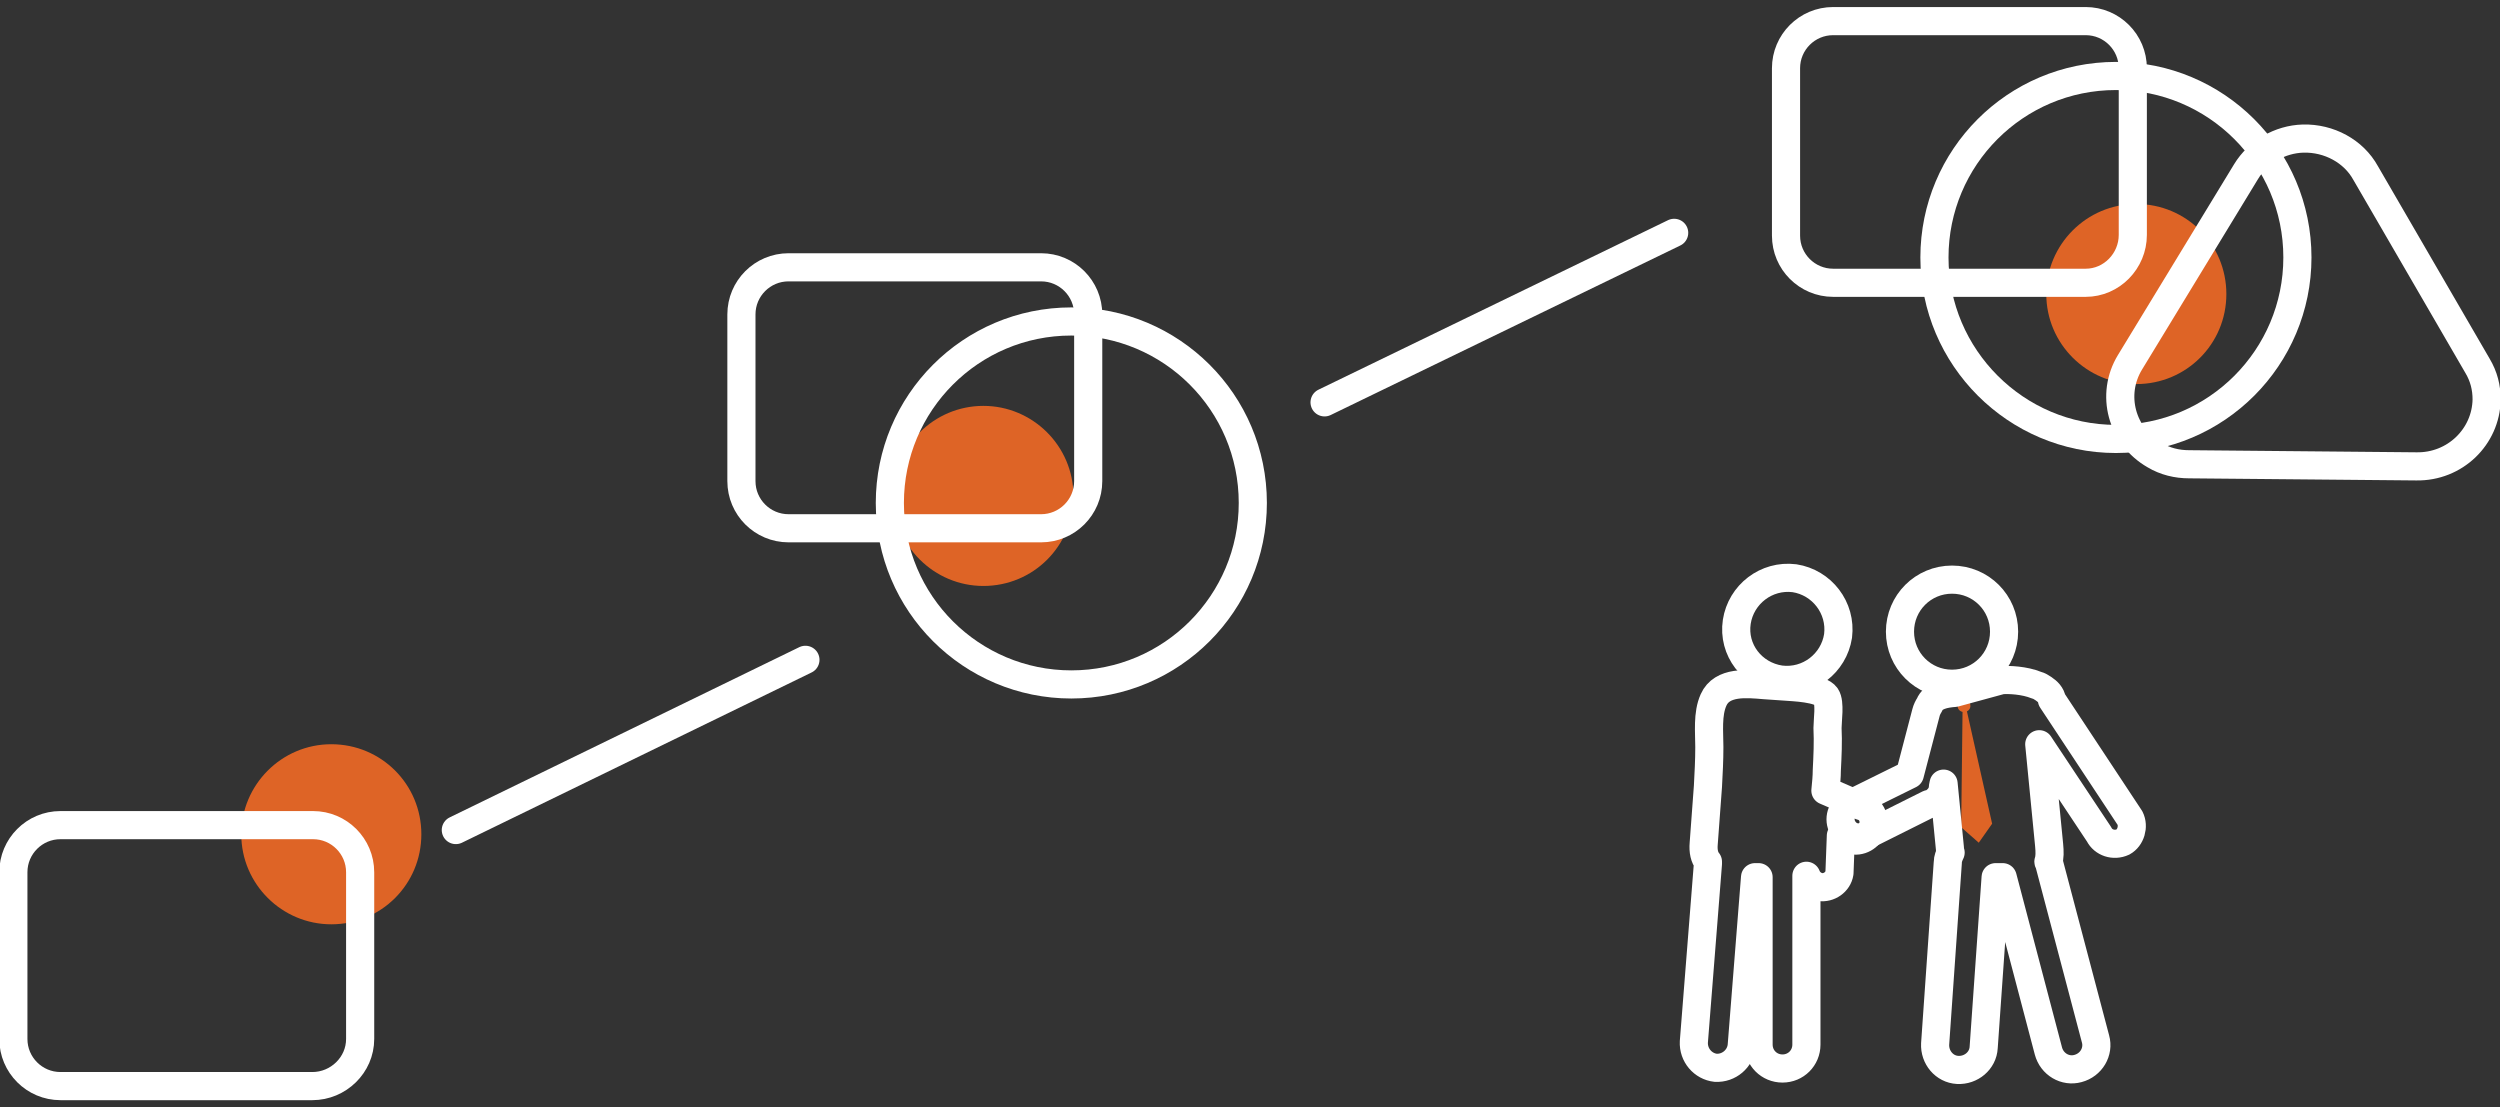
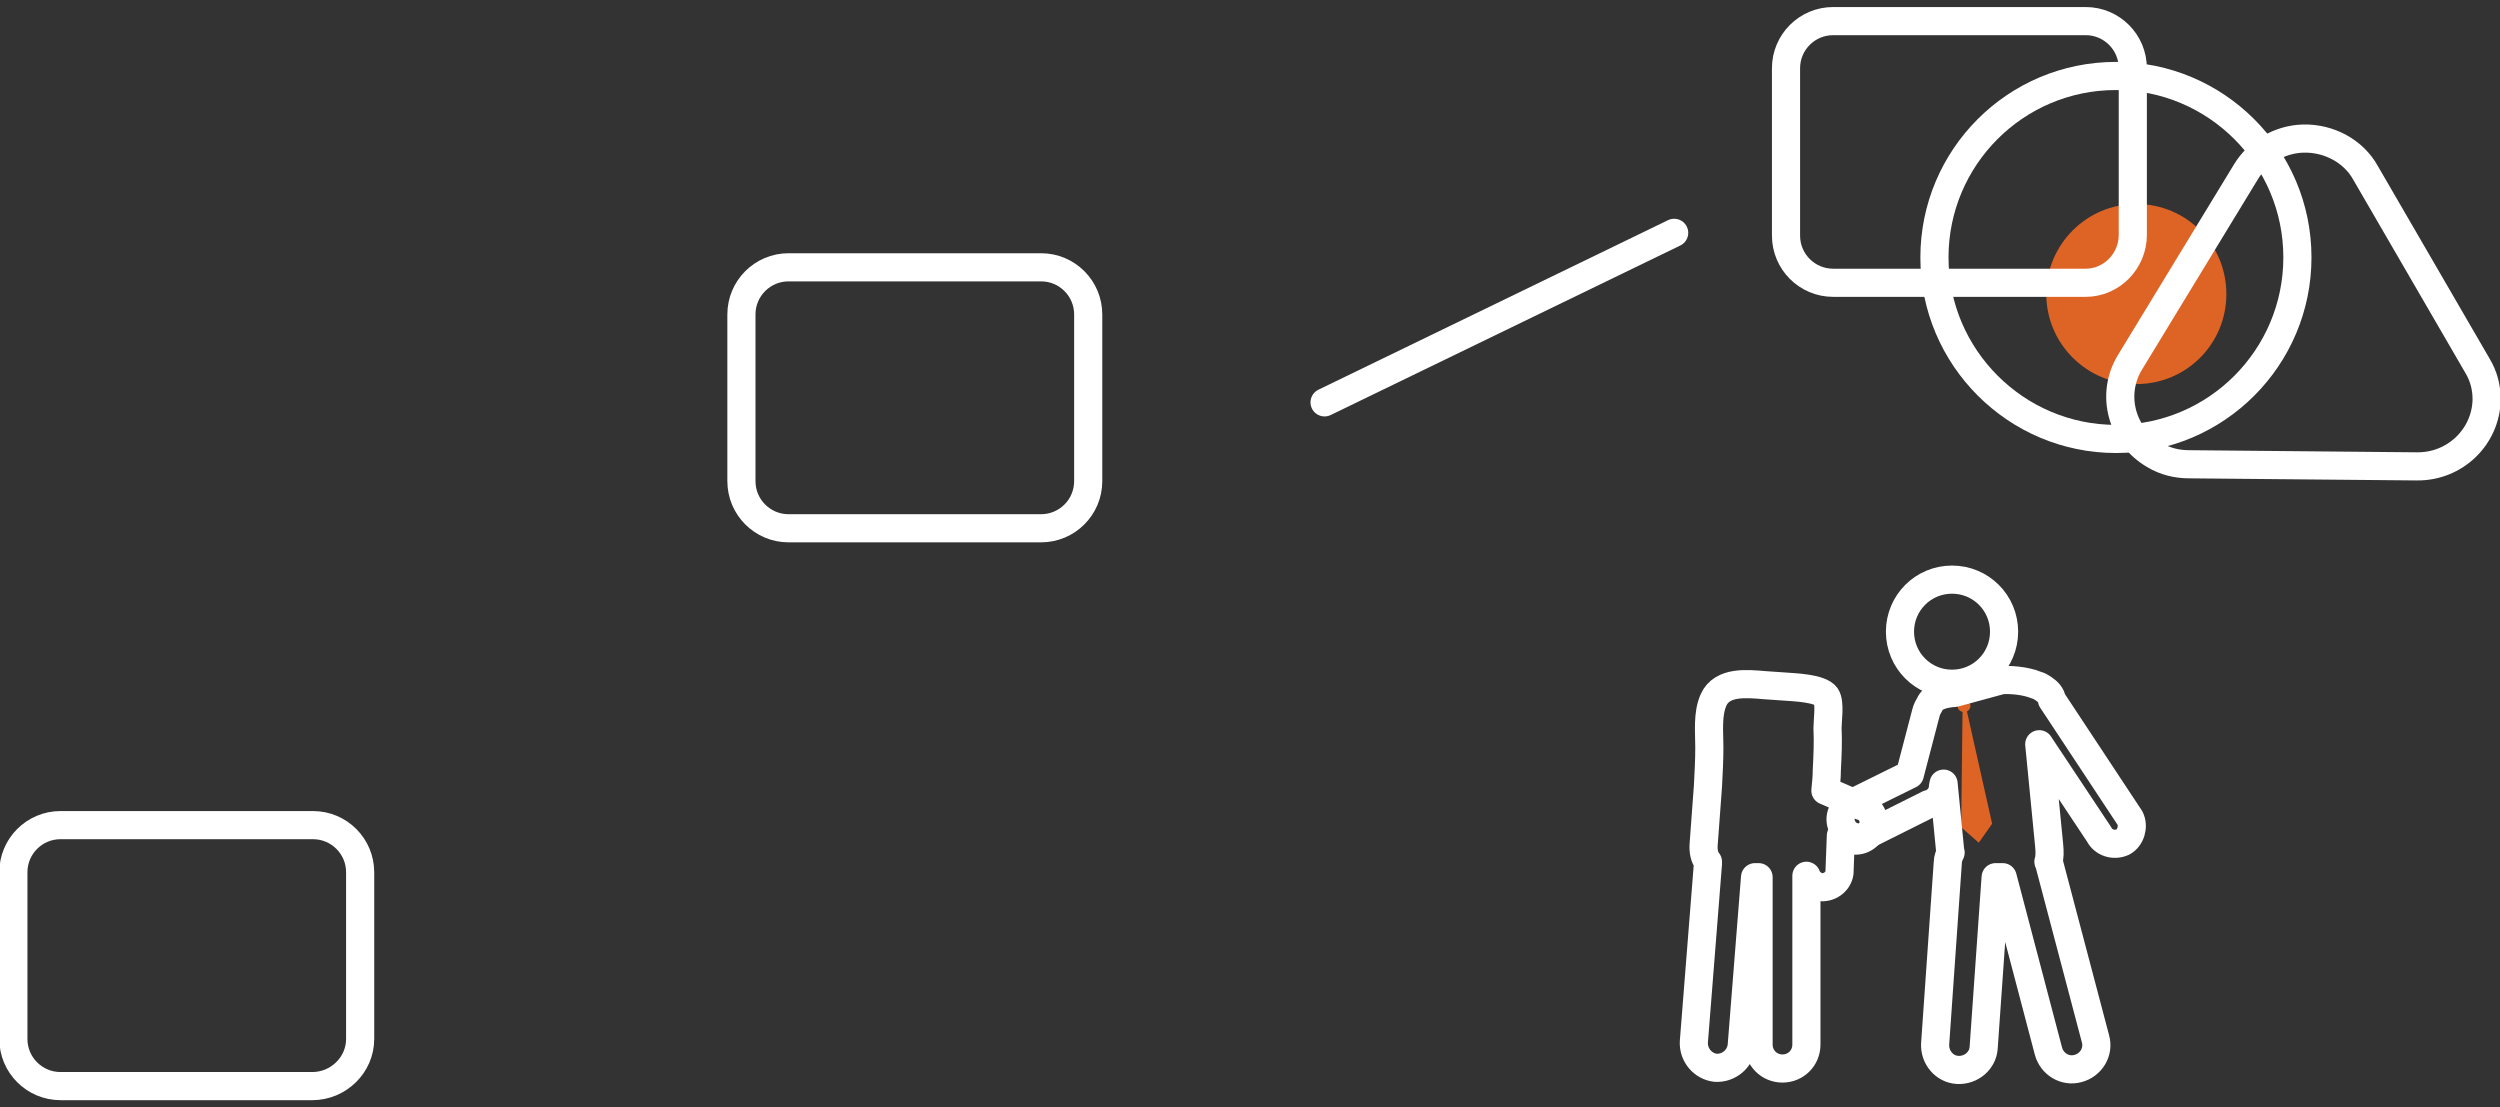
<svg xmlns="http://www.w3.org/2000/svg" version="1.1" id="Layer_1" x="0px" y="0px" viewBox="0 0 355.4 157.4" style="enable-background:new 0 0 355.4 157.4;" xml:space="preserve">
  <rect x="0" y="0" width="355.4" height="157.4" fill="#333333" stroke="none" />
  <style type="text/css">
	.st0{fill:none;stroke:#FFFFFF;stroke-width:4;stroke-linecap:round;stroke-linejoin:round;stroke-miterlimit:10;}
	.st1{fill:#DE6426;}
</style>
  <g>
    <path class="st0" d="M277.5,97.2c4.1,0,7.4-3.3,7.4-7.4c0-4.1-3.3-7.4-7.4-7.4c-4.1,0-7.4,3.3-7.4,7.4   C270.1,93.9,273.4,97.2,277.5,97.2z" />
    <path class="st1" d="M280.1,100.2c0.1,0.5-0.3,1-0.8,1c-0.5,0.1-1-0.3-1-0.8c-0.1-0.5,0.3-1,0.8-1   C279.6,99.4,280.1,99.7,280.1,100.2" />
    <path class="st1" d="M279,100.7l-0.2,16.9l2.5,2.2l1.9-2.7l-3.7-16.5C279.3,100.7,279.2,100.7,279,100.7" />
-     <path class="st0" d="M253.1,96.6c4,0.5,7.6-2.3,8.2-6.2c0.5-4-2.3-7.6-6.2-8.2c-4-0.5-7.6,2.3-8.2,6.2   C246.3,92.4,249.1,96,253.1,96.6z" />
    <path class="st0" d="M302.8,116.3l-11.1-16.8c-0.1-0.7-0.6-1.2-1.2-1.6c-0.3-0.2-0.6-0.4-1-0.5c-1.7-0.7-4-0.8-5-0.7l-6.6,1.8   c-1.4,0.1-3.1,0.4-3.6,1.7c-0.2,0.3-0.4,0.7-0.5,1.1l-2.3,8.8l-8.7,4.3c-1.2,0.8-1.5,2.3-0.7,3.5c0.8,1.2,2.3,1.5,3.5,0.7l8.6-4.3   c0.6-0.1,1.1-0.5,1.5-1c0.3-0.4,0.5-0.9,0.5-1.4l0.1-0.5l0.9,9.2c0,0.2,0,0.4,0.1,0.6c-0.2,0.4-0.4,0.9-0.4,1.4l-1.8,25.8   c-0.1,1.9,1.3,3.6,3.2,3.7c1.9,0.1,3.6-1.3,3.7-3.2l1.7-24.2l1,0l6.5,24.7c0.5,1.9,2.4,3,4.2,2.5c1.9-0.5,3-2.4,2.5-4.2l-6.6-25   c0-0.1-0.1-0.1-0.1-0.2c0.2-0.6,0.2-1.4,0.1-2.4l-1.4-14.3l8.5,12.8c0.6,1.2,2.1,1.7,3.4,1.1C302.9,119.1,303.4,117.5,302.8,116.3z   " />
    <path class="st0" d="M264.6,114.6l-5.1-2.2c0.1-1,0.2-2,0.2-2.9c0.1-2,0.2-4,0.1-6c0-1.1,0.4-3.6-0.2-4.5c-0.8-1.2-4.7-1.3-5.9-1.4   l-2.9-0.2c-2.4-0.2-6-0.6-7.2,2.1c-0.9,2-0.6,4.6-0.6,6.7c0,1.9-0.1,3.7-0.2,5.6c-0.2,2.7-0.4,5.4-0.6,8.1c-0.1,1.1,0.1,2,0.6,2.6   c0,0.1,0,0.2,0,0.3l-2,25.3c-0.1,1.9,1.3,3.5,3.1,3.7c1.9,0.1,3.5-1.3,3.7-3.1l1.9-24l0.5,0v23.8c0,1.9,1.5,3.4,3.4,3.4   c1.9,0,3.4-1.5,3.4-3.4v-24c0.3,0.8,1,1.4,1.9,1.6c1.3,0.2,2.6-0.7,2.8-2l0.2-5.3l1.4,0.6c1.3,0.4,2.7-0.4,3.1-1.7   C266.7,116.3,265.9,114.9,264.6,114.6z" />
-     <path class="st1" d="M59.9,118.6c0,7.1-5.7,12.8-12.8,12.8c-7,0-12.8-5.7-12.8-12.8c0-7,5.7-12.8,12.8-12.8   C54.2,105.8,59.9,111.5,59.9,118.6" />
    <path class="st0" d="M44.4,154.4H8.6c-3.7,0-6.7-3-6.7-6.7V124c0-3.7,3-6.7,6.7-6.7h35.9c3.7,0,6.7,3,6.7,6.7v23.7   C51.2,151.4,48.1,154.4,44.4,154.4z" />
-     <path class="st1" d="M152.6,70.5c0,7.1-5.7,12.8-12.8,12.8c-7,0-12.8-5.7-12.8-12.8c0-7,5.7-12.8,12.8-12.8   C146.8,57.7,152.6,63.4,152.6,70.5" />
-     <path class="st0" d="M152.3,97.3c14.3,0,25.8-11.6,25.8-25.8c0-14.3-11.6-25.8-25.8-25.8c-14.3,0-25.8,11.6-25.8,25.8   C126.5,85.8,138.1,97.3,152.3,97.3z" />
    <path class="st0" d="M148,75.1h-35.9c-3.7,0-6.7-3-6.7-6.7V44.7c0-3.7,3-6.7,6.7-6.7H148c3.7,0,6.7,3,6.7,6.7v23.7   C154.7,72.1,151.7,75.1,148,75.1z" />
    <path class="st1" d="M316.5,41.8c0,7.1-5.7,12.8-12.8,12.8c-7,0-12.8-5.7-12.8-12.8c0-7,5.7-12.8,12.8-12.8   C310.8,29,316.5,34.7,316.5,41.8" />
    <path class="st0" d="M300.8,62.4c14.3,0,25.8-11.6,25.8-25.8c0-14.3-11.6-25.8-25.8-25.8c-14.3,0-25.8,11.6-25.8,25.8   C275,50.8,286.6,62.4,300.8,62.4z" />
    <path class="st0" d="M296.5,40.2h-35.9c-3.7,0-6.7-3-6.7-6.7V9.7c0-3.7,3-6.7,6.7-6.7h35.9c3.7,0,6.7,3,6.7,6.7v23.7   C303.2,37.1,300.2,40.2,296.5,40.2z" />
    <path class="st0" d="M327.4,19.7c-3.3,0.1-6.4,1.9-8.1,4.7l-16.5,27.1c-2.8,4.6-1.2,10.5,3.5,13.2c1.5,0.9,3.2,1.3,4.9,1.3   l32.3,0.3c5.5,0.1,9.9-4.2,10-9.5c0-1.7-0.4-3.3-1.3-4.8l-15.9-27.4C334.6,21.5,331.1,19.6,327.4,19.7z" />
-     <line class="st0" x1="64.8" y1="118" x2="114.5" y2="93.8" />
    <line class="st0" x1="188.3" y1="57.2" x2="238" y2="33.1" />
  </g>
</svg>